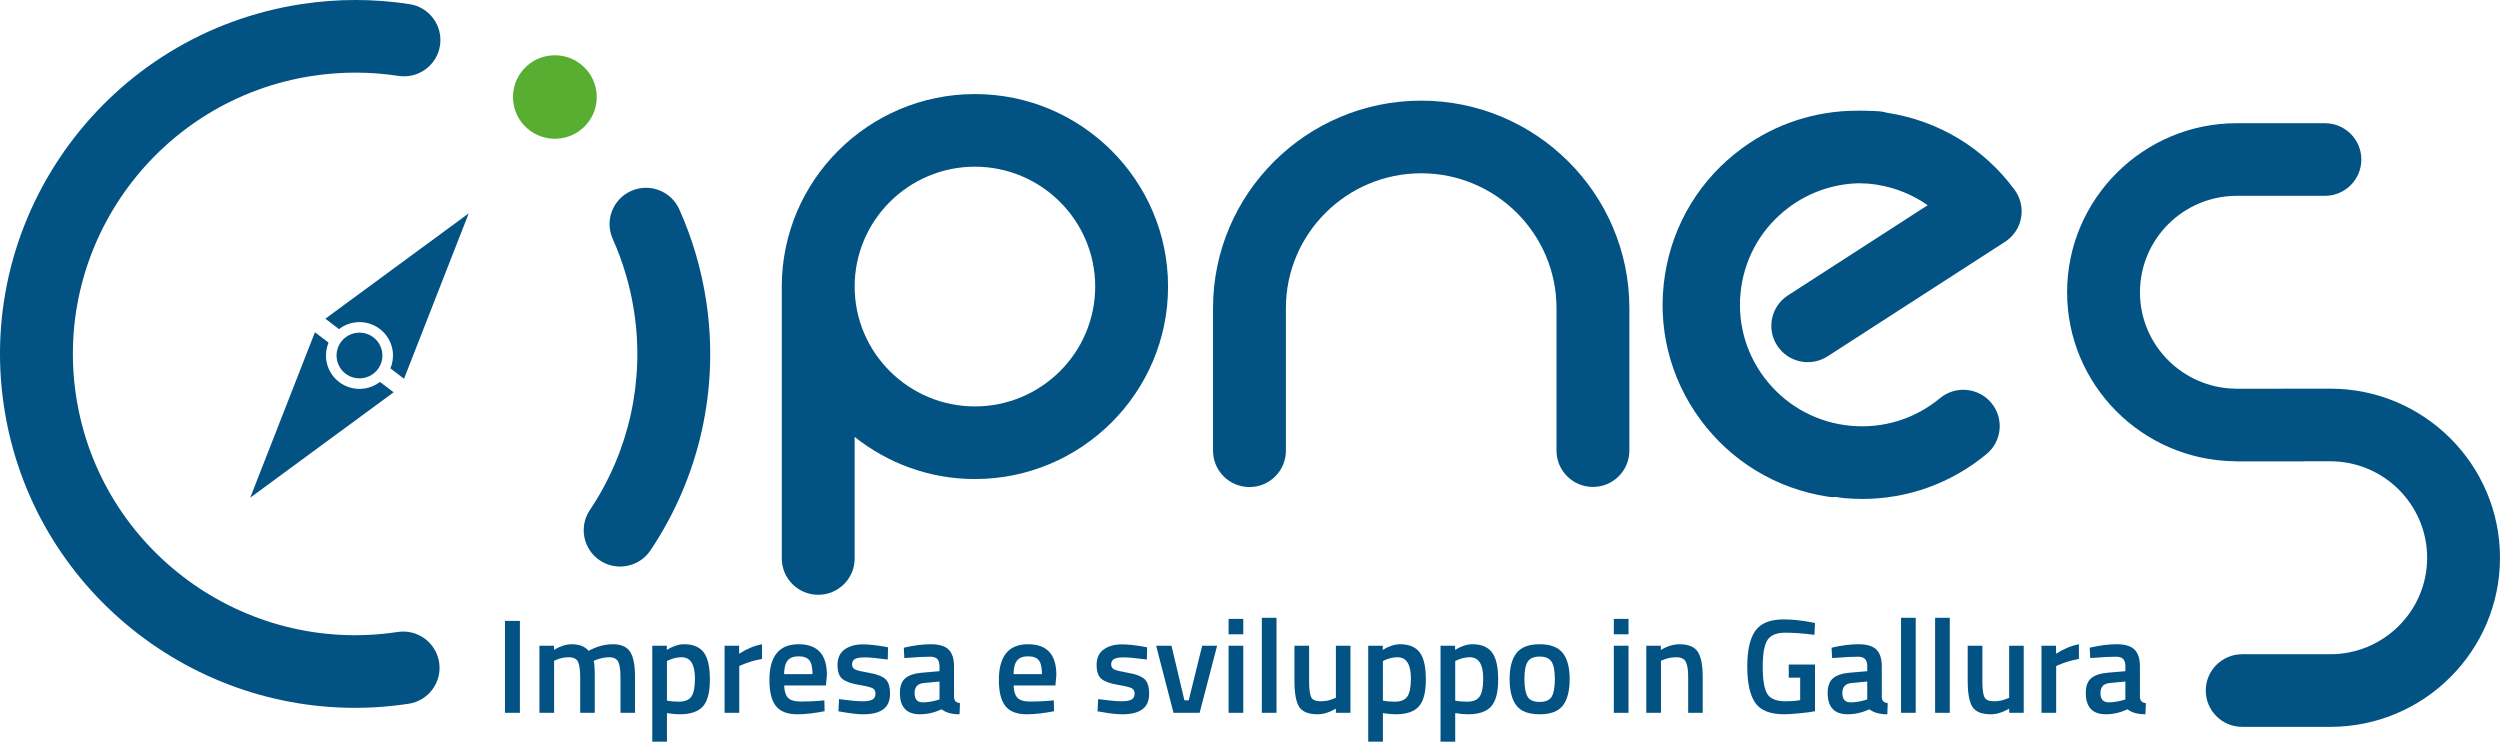
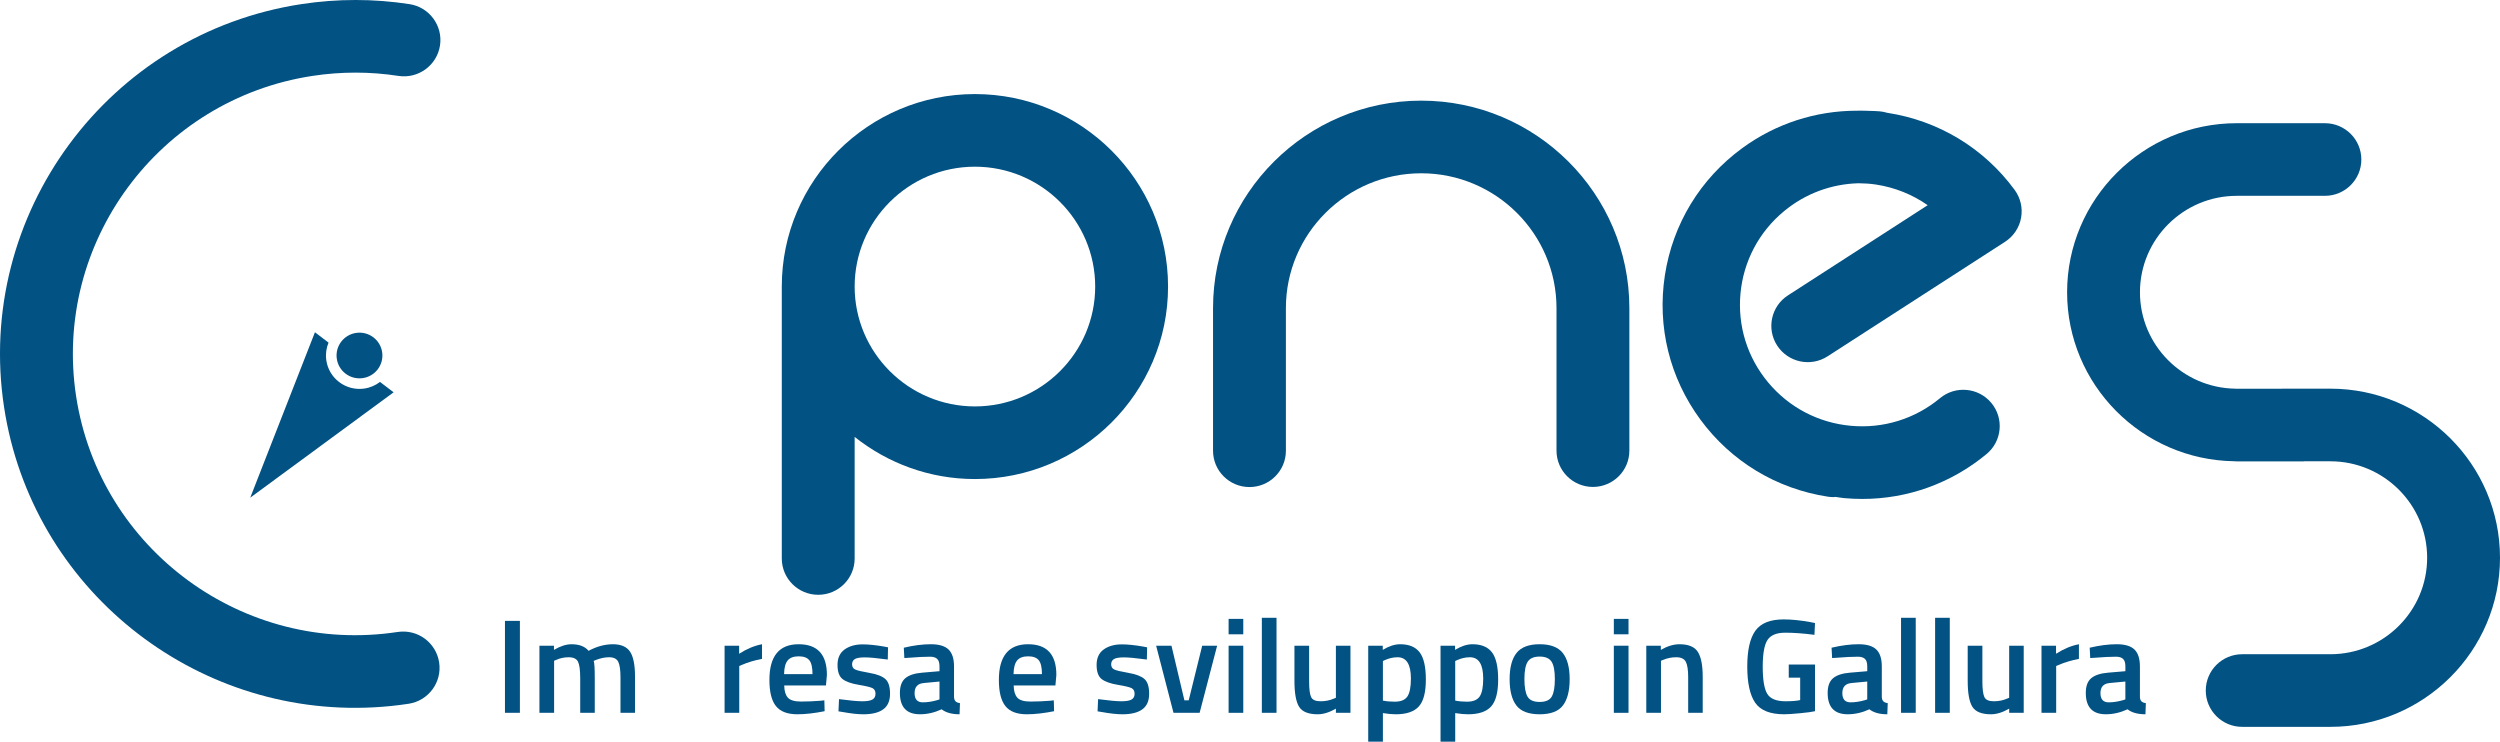
<svg xmlns="http://www.w3.org/2000/svg" version="1.1" id="Livello_1" x="0px" y="0px" viewBox="0 0 300 89" style="enable-background:new 0 0 300 89;" xml:space="preserve">
  <style type="text/css"> .st0{fill:#025284;} .st1{fill-rule:evenodd;clip-rule:evenodd;fill:#025284;} .st2{fill-rule:evenodd;clip-rule:evenodd;fill:#57AE30;} </style>
  <g>
    <path class="st0" d="M256.976,84.161c-0.113-0.112-0.174-0.288-0.186-0.524v-3.673c0-0.922-0.219-1.596-0.653-2.021 c-0.437-0.423-1.147-0.635-2.134-0.635c-0.985,0-2.065,0.139-3.239,0.418l0.064,1.24l0.517-0.032 c1.036-0.086,1.897-0.128,2.587-0.128c0.365,0,0.642,0.086,0.831,0.257c0.189,0.173,0.283,0.472,0.283,0.901v0.58l-2.085,0.178 c-0.904,0.075-1.575,0.296-2.011,0.66c-0.437,0.365-0.655,0.955-0.655,1.771c0,1.707,0.803,2.56,2.408,2.56 c0.871,0,1.738-0.198,2.6-0.596c0.506,0.398,1.223,0.596,2.15,0.596l0.049-1.336C257.264,84.347,257.09,84.273,256.976,84.161z M255.045,83.928l-0.29,0.095c-0.604,0.173-1.176,0.258-1.713,0.258c-0.658,0-0.987-0.372-0.987-1.112 c0-0.741,0.372-1.142,1.114-1.207l1.875-0.177V83.928z" />
  </g>
  <path class="st1" d="M244.98,85.538v-8.052h1.745v0.966c0.915-0.59,1.832-0.971,2.746-1.143v1.755 c-0.926,0.183-1.718,0.419-2.374,0.708l-0.356,0.145v5.621H244.98z" />
  <path class="st1" d="M241.101,77.486h1.745v8.052h-1.745v-0.5c-0.787,0.452-1.513,0.676-2.182,0.676c-1.11,0-1.853-0.298-2.23-0.892 c-0.378-0.597-0.566-1.641-0.566-3.134v-4.202h1.762v4.219c0,0.965,0.081,1.616,0.243,1.947c0.161,0.334,0.536,0.5,1.13,0.5 c0.582,0,1.114-0.106,1.599-0.321l0.243-0.098V77.486z" />
  <rect x="232.213" y="74.135" class="st1" width="1.761" height="11.402" />
  <rect x="228.125" y="74.135" class="st1" width="1.762" height="11.402" />
  <g>
    <path class="st0" d="M226.002,84.161c-0.114-0.112-0.176-0.288-0.186-0.524v-3.673c0-0.922-0.219-1.596-0.655-2.021 c-0.437-0.423-1.146-0.635-2.133-0.635c-0.985,0-2.065,0.139-3.24,0.418l0.065,1.24l0.517-0.032 c1.033-0.086,1.895-0.128,2.585-0.128c0.365,0,0.643,0.086,0.831,0.257c0.189,0.173,0.283,0.472,0.283,0.901v0.58l-2.084,0.178 c-0.904,0.075-1.576,0.296-2.011,0.66c-0.438,0.365-0.656,0.955-0.656,1.771c0,1.707,0.803,2.56,2.408,2.56 c0.872,0,1.739-0.198,2.601-0.596c0.505,0.398,1.221,0.596,2.15,0.596l0.049-1.336C226.289,84.347,226.114,84.273,226.002,84.161z M224.07,83.928l-0.291,0.095c-0.602,0.173-1.175,0.258-1.711,0.258c-0.659,0-0.987-0.372-0.987-1.112 c0-0.741,0.371-1.142,1.114-1.207l1.874-0.177V83.928z" />
  </g>
  <path class="st1" d="M214.649,81.318v-1.578h3.151v5.604c-0.292,0.075-0.882,0.156-1.769,0.242c-0.89,0.085-1.534,0.127-1.932,0.127 c-1.68,0-2.838-0.46-3.475-1.383c-0.635-0.924-0.952-2.37-0.952-4.341c0-1.97,0.326-3.405,0.977-4.308 c0.651-0.901,1.779-1.353,3.386-1.353c0.948,0,2.013,0.108,3.199,0.322l0.566,0.113l-0.065,1.417 c-1.305-0.17-2.471-0.257-3.507-0.257c-1.033,0-1.743,0.289-2.125,0.87c-0.382,0.58-0.575,1.652-0.575,3.22 c0,1.567,0.181,2.65,0.542,3.245c0.362,0.596,1.091,0.893,2.191,0.893c0.786,0,1.373-0.048,1.761-0.144v-2.689H214.649z" />
  <path class="st1" d="M199.316,85.538h-1.761v-8.052h1.745v0.499c0.786-0.45,1.528-0.676,2.23-0.676c1.078,0,1.812,0.302,2.205,0.91 c0.393,0.606,0.591,1.607,0.591,3.003v4.316h-1.744V81.27c0-0.87-0.095-1.487-0.283-1.852c-0.189-0.365-0.575-0.548-1.156-0.548 c-0.55,0-1.078,0.108-1.584,0.322l-0.242,0.097V85.538z" />
  <rect x="193.66" y="77.486" class="st1" width="1.762" height="8.052" />
  <rect x="193.66" y="74.266" class="st1" width="1.762" height="1.85" />
  <g>
    <path class="st0" d="M187.528,78.355c-0.554-0.698-1.478-1.047-2.77-1.047c-1.293,0-2.217,0.349-2.771,1.047 c-0.555,0.698-0.833,1.744-0.833,3.141c0,1.395,0.269,2.447,0.807,3.156c0.538,0.708,1.471,1.062,2.796,1.062 c1.324,0,2.256-0.353,2.795-1.062c0.538-0.709,0.807-1.762,0.807-3.156C188.36,80.099,188.083,79.053,187.528,78.355z M186.211,83.59c-0.247,0.429-0.733,0.643-1.454,0.643c-0.722,0-1.207-0.215-1.454-0.643c-0.249-0.43-0.373-1.133-0.373-2.111 c0-0.976,0.132-1.669,0.397-2.078c0.263-0.407,0.74-0.612,1.43-0.612c0.689,0,1.164,0.205,1.43,0.612 c0.263,0.409,0.395,1.101,0.395,2.078C186.582,82.456,186.459,83.16,186.211,83.59z" />
  </g>
  <g>
    <path class="st0" d="M179.037,78.282c-0.497-0.65-1.277-0.974-2.344-0.974c-0.647,0-1.34,0.226-2.085,0.676v-0.499h-1.744V89h1.761 v-3.429c0.582,0.095,1.093,0.143,1.535,0.143c1.282,0,2.205-0.311,2.77-0.933s0.849-1.699,0.849-3.229 C179.779,80.023,179.532,78.933,179.037,78.282z M177.565,83.573c-0.279,0.418-0.787,0.629-1.519,0.629 c-0.517,0-0.991-0.042-1.421-0.13v-4.749l0.242-0.115c0.505-0.225,1.012-0.338,1.519-0.338c1.065,0,1.599,0.852,1.599,2.56 C177.985,82.44,177.845,83.154,177.565,83.573z" />
  </g>
  <g>
    <path class="st0" d="M170.36,78.282c-0.497-0.65-1.276-0.974-2.343-0.974c-0.647,0-1.342,0.226-2.086,0.676v-0.499h-1.744V89h1.761 v-3.429c0.582,0.095,1.093,0.143,1.534,0.143c1.282,0,2.207-0.311,2.771-0.933c0.566-0.622,0.849-1.699,0.849-3.229 C171.102,80.023,170.855,78.933,170.36,78.282z M168.889,83.573c-0.279,0.418-0.787,0.629-1.518,0.629 c-0.518,0-0.993-0.042-1.422-0.13v-4.749l0.242-0.115c0.506-0.225,1.012-0.338,1.519-0.338c1.066,0,1.599,0.852,1.599,2.56 C169.308,82.44,169.169,83.154,168.889,83.573z" />
  </g>
  <path class="st1" d="M160.309,77.486h1.745v8.052h-1.745v-0.5c-0.786,0.452-1.513,0.676-2.181,0.676 c-1.111,0-1.854-0.298-2.23-0.892c-0.378-0.597-0.566-1.641-0.566-3.134v-4.202h1.761v4.219c0,0.965,0.081,1.616,0.243,1.947 c0.161,0.334,0.537,0.5,1.131,0.5c0.582,0,1.113-0.106,1.598-0.321l0.243-0.098V77.486z" />
  <rect x="151.421" y="74.135" class="st1" width="1.761" height="11.402" />
  <rect x="147.432" y="77.486" class="st1" width="1.761" height="8.052" />
  <rect x="147.432" y="74.266" class="st1" width="1.761" height="1.85" />
  <polygon class="st1" points="138.736,77.486 140.577,77.486 142.129,84.04 142.646,84.04 144.263,77.486 146.056,77.486 143.955,85.538 140.82,85.538 " />
  <path class="st1" d="M137.622,79.144c-1.272-0.172-2.192-0.258-2.762-0.258c-0.571,0-0.968,0.068-1.188,0.202 c-0.221,0.134-0.332,0.346-0.332,0.634c0,0.291,0.121,0.496,0.364,0.613c0.242,0.119,0.814,0.256,1.713,0.411 c0.9,0.155,1.537,0.399,1.915,0.732c0.378,0.334,0.566,0.924,0.566,1.772s-0.271,1.472-0.817,1.868 c-0.544,0.398-1.339,0.596-2.384,0.596c-0.657,0-1.486-0.09-2.489-0.273l-0.5-0.081l0.064-1.466 c1.292,0.173,2.224,0.258,2.795,0.258c0.571,0,0.977-0.069,1.22-0.209c0.243-0.139,0.364-0.371,0.364-0.692 c0-0.323-0.116-0.546-0.348-0.668c-0.232-0.123-0.787-0.258-1.664-0.404c-0.878-0.144-1.521-0.373-1.932-0.683 c-0.409-0.313-0.615-0.881-0.615-1.707c0-0.827,0.283-1.445,0.85-1.852c0.566-0.408,1.289-0.613,2.174-0.613 c0.689,0,1.535,0.086,2.536,0.258l0.501,0.097L137.622,79.144z" />
  <g>
    <path class="st0" d="M126.763,80.996c0-2.459-1.13-3.687-3.393-3.687c-2.337,0-3.506,1.428-3.506,4.284 c0,1.438,0.261,2.485,0.785,3.139c0.521,0.656,1.381,0.982,2.576,0.982c0.949,0,2.036-0.124,3.264-0.369l-0.032-1.305l-0.453,0.049 c-0.809,0.064-1.594,0.097-2.359,0.097c-0.765,0-1.288-0.157-1.567-0.467c-0.281-0.311-0.427-0.799-0.438-1.466h5.009 L126.763,80.996z M121.625,80.899c0.011-0.762,0.154-1.308,0.429-1.642c0.274-0.333,0.714-0.498,1.316-0.498 c0.604,0,1.032,0.157,1.284,0.474c0.254,0.316,0.38,0.872,0.38,1.666H121.625z" />
  </g>
  <g>
    <path class="st0" d="M114.67,84.161c-0.113-0.112-0.176-0.288-0.187-0.524v-3.673c0-0.922-0.218-1.596-0.654-2.021 c-0.437-0.423-1.147-0.635-2.133-0.635c-0.985,0-2.065,0.139-3.24,0.418l0.065,1.24l0.517-0.032 c1.034-0.086,1.897-0.128,2.587-0.128c0.365,0,0.642,0.086,0.83,0.257c0.189,0.173,0.283,0.472,0.283,0.901v0.58l-2.084,0.178 c-0.904,0.075-1.576,0.296-2.012,0.66c-0.437,0.365-0.655,0.955-0.655,1.771c0,1.707,0.803,2.56,2.409,2.56 c0.871,0,1.738-0.198,2.6-0.596c0.506,0.398,1.223,0.596,2.15,0.596l0.049-1.336C114.957,84.347,114.782,84.273,114.67,84.161z M112.738,83.928l-0.29,0.095c-0.603,0.173-1.175,0.258-1.713,0.258c-0.658,0-0.985-0.372-0.985-1.112 c0-0.741,0.371-1.142,1.114-1.207l1.874-0.177V83.928z" />
    <path class="st0" d="M104.327,80.747c-0.899-0.156-1.471-0.292-1.712-0.411c-0.243-0.117-0.364-0.322-0.364-0.613 c0-0.289,0.111-0.5,0.331-0.634c0.22-0.134,0.617-0.202,1.188-0.202c0.57,0,1.493,0.086,2.763,0.258l0.031-1.465l-0.5-0.097 c-1.003-0.172-1.848-0.258-2.538-0.258c-0.883,0-1.608,0.205-2.174,0.613c-0.566,0.407-0.849,1.024-0.849,1.852 c0,0.826,0.205,1.395,0.615,1.707c0.409,0.31,1.054,0.539,1.931,0.683c0.878,0.146,1.432,0.281,1.664,0.404 c0.232,0.123,0.348,0.346,0.348,0.668c0,0.322-0.121,0.554-0.364,0.692c-0.242,0.14-0.649,0.209-1.219,0.209 c-0.573,0-1.503-0.085-2.795-0.258l-0.065,1.466l0.501,0.081c1.003,0.183,1.831,0.273,2.487,0.273c1.045,0,1.841-0.198,2.385-0.596 c0.544-0.396,0.815-1.02,0.815-1.868c0-0.848-0.188-1.438-0.566-1.772C105.864,81.146,105.227,80.901,104.327,80.747z" />
    <path class="st0" d="M95.837,77.308c-2.338,0-3.507,1.428-3.507,4.284c0,1.438,0.26,2.485,0.784,3.139 c0.522,0.656,1.381,0.982,2.577,0.982c0.948,0,2.036-0.124,3.264-0.369l-0.033-1.305l-0.452,0.049 c-0.809,0.064-1.594,0.097-2.36,0.097c-0.765,0-1.286-0.157-1.567-0.467c-0.281-0.311-0.427-0.799-0.437-1.466h5.01l0.112-1.256 C99.229,78.537,98.098,77.308,95.837,77.308z M94.091,80.899c0.01-0.762,0.154-1.308,0.429-1.642 c0.275-0.333,0.714-0.498,1.317-0.498c0.602,0,1.03,0.157,1.284,0.474c0.254,0.316,0.38,0.872,0.38,1.666H94.091z" />
    <path class="st0" d="M88.694,77.486H86.95v8.052h1.761v-5.621l0.354-0.146c0.659-0.289,1.451-0.525,2.376-0.708v-1.755 c-0.914,0.173-1.831,0.554-2.746,1.143V77.486z" />
-     <path class="st0" d="M82.102,77.308c-0.647,0-1.341,0.226-2.086,0.676v-0.499h-1.744V89h1.761v-3.429 c0.582,0.095,1.093,0.143,1.534,0.143c1.282,0,2.207-0.311,2.771-0.933c0.566-0.622,0.849-1.699,0.849-3.229 c0-1.529-0.247-2.619-0.742-3.269C83.949,77.632,83.167,77.308,82.102,77.308z M82.974,83.573 c-0.279,0.418-0.787,0.629-1.518,0.629c-0.518,0-0.992-0.042-1.422-0.13v-4.749l0.242-0.115c0.506-0.225,1.013-0.338,1.519-0.338 c1.066,0,1.599,0.852,1.599,2.56C83.393,82.44,83.254,83.154,82.974,83.573z" />
  </g>
  <path class="st1" d="M66.492,85.538h-1.761v-8.052h1.745v0.499c0.765-0.45,1.464-0.676,2.101-0.676c0.937,0,1.619,0.264,2.051,0.79 c0.982-0.526,1.956-0.79,2.926-0.79c0.969,0,1.653,0.298,2.053,0.892c0.397,0.598,0.596,1.604,0.596,3.021v4.316h-1.745V81.27 c0-0.87-0.089-1.487-0.267-1.852s-0.546-0.548-1.106-0.548c-0.485,0-1.007,0.108-1.567,0.322l-0.276,0.113 c0.087,0.216,0.13,0.903,0.13,2.062v4.172h-1.746v-4.139c0-0.956-0.086-1.616-0.258-1.981c-0.172-0.365-0.55-0.548-1.131-0.548 c-0.539,0-1.039,0.108-1.503,0.322l-0.242,0.097V85.538z" />
  <rect x="60.595" y="74.505" class="st1" width="1.793" height="11.031" />
  <path class="st1" d="M279.642,46.64h-5.791v0.01h-5.442c-0.064,0-0.129-0.009-0.195-0.01c-6.314-0.106-11.419-5.248-11.419-11.565 c0-6.382,5.21-11.576,11.614-11.576h10.579c2.414,0,4.373-1.949,4.373-4.357c0-2.406-1.958-4.358-4.373-4.358h-10.579 c-11.225,0-20.357,9.102-20.357,20.29c0,11.088,8.972,20.114,20.061,20.276c0.099,0.001,0.195,0.015,0.295,0.015h8.054v-0.01h3.18 c6.404,0,11.615,5.192,11.615,11.575c0,6.385-5.211,11.577-11.615,11.577h-10.579c-2.414,0-4.371,1.951-4.371,4.357 c0,2.406,1.957,4.358,4.371,4.358h10.579c11.226,0,20.358-9.103,20.358-20.292C300,55.743,290.868,46.64,279.642,46.64 L279.642,46.64z" />
  <path class="st1" d="M170.545,12.078c-13.774,0-24.981,11.169-24.981,24.896v17.115c0,2.406,1.958,4.358,4.373,4.358 c2.414,0,4.371-1.952,4.371-4.358V36.974c0-8.923,7.284-16.18,16.237-16.18c8.951,0,16.235,7.258,16.235,16.18v17.101 c0,2.406,1.957,4.357,4.371,4.357c2.414,0,4.373-1.951,4.373-4.357V36.974C195.524,23.247,184.318,12.078,170.545,12.078 L170.545,12.078z" />
  <path class="st1" d="M226.453,13.533c-0.282-0.085-0.577-0.145-0.882-0.173c-0.447-0.042-0.891-0.042-1.337-0.057 c-0.087-0.006-0.172-0.007-0.259-0.011c-0.39-0.01-0.78-0.017-1.169-0.007c-4.92,0.009-9.698,1.537-13.739,4.492 c-5.036,3.683-8.332,9.099-9.28,15.252c-0.948,6.153,0.565,12.305,4.26,17.324c3.695,5.019,9.13,8.304,15.303,9.249 c0.225,0.034,0.448,0.051,0.669,0.051c0.086,0,0.169-0.018,0.253-0.023c0.343,0.047,0.681,0.113,1.029,0.144 c0.728,0.066,1.454,0.099,2.177,0.099c5.446,0,10.674-1.877,14.913-5.391c1.857-1.539,2.11-4.286,0.565-6.137 c-1.544-1.85-4.301-2.102-6.156-0.562c-3.006,2.492-6.808,3.667-10.7,3.312c-3.894-0.356-7.415-2.202-9.917-5.198 c-2.501-2.995-3.683-6.782-3.326-10.663c0.358-3.881,2.21-7.391,5.217-9.884c2.554-2.118,5.682-3.274,8.953-3.359 c0.697,0.008,1.395,0.047,2.095,0.155c2.268,0.347,4.376,1.199,6.2,2.478l-16.765,10.819c-2.028,1.308-2.607,4.007-1.294,6.027 c1.313,2.019,4.019,2.597,6.047,1.289l21.294-13.742c1.01-0.652,1.707-1.69,1.925-2.87c0.217-1.182-0.064-2.398-0.776-3.366 C238.059,17.763,232.625,14.48,226.453,13.533L226.453,13.533z" />
  <g>
    <path class="st0" d="M116.991,11.288c-12.779,0-23.177,10.362-23.177,23.099v32.63c0,2.406,1.958,4.358,4.373,4.358 c2.416,0,4.371-1.952,4.371-4.358V52.429c3.964,3.155,8.977,5.056,14.433,5.056c12.78,0,23.176-10.362,23.176-23.098 C140.167,21.65,129.771,11.288,116.991,11.288z M116.991,48.77c-7.958,0-14.433-6.453-14.433-14.383 c0-7.932,6.475-14.384,14.433-14.384c7.957,0,14.432,6.453,14.432,14.384C131.423,42.318,124.948,48.77,116.991,48.77z" />
  </g>
-   <path class="st1" d="M81.51,25.113c-0.985-2.196-3.571-3.18-5.775-2.198s-3.192,3.56-2.207,5.756 c1.239,2.761,2.101,5.692,2.563,8.715c1.277,8.348-0.609,16.808-5.31,23.822c-1.341,2.002-0.801,4.708,1.208,6.045 c0.815,0.542,1.746,0.775,2.655,0.727c1.33-0.069,2.612-0.742,3.409-1.931c5.916-8.828,8.289-19.473,6.683-29.976 C84.155,32.276,83.07,28.589,81.51,25.113L81.51,25.113z" />
-   <path class="st2" d="M66.319,6.641c-2.773,0.145-4.901,2.504-4.754,5.266c0.146,2.762,2.511,4.883,5.284,4.738 c2.773-0.145,4.901-2.504,4.754-5.266C71.457,8.617,69.092,6.495,66.319,6.641L66.319,6.641z" />
  <path class="st1" d="M49.034,84.452c2.387-0.363,4.027-2.585,3.663-4.964s-2.59-4.017-4.98-3.651 c-18.455,2.805-35.768-9.882-38.583-28.281C6.322,29.16,19.05,11.91,37.51,9.106c3.433-0.523,6.899-0.521,10.299,0.003 c2.382,0.368,4.619-1.261,4.99-3.638c0.368-2.379-1.267-4.606-3.653-4.973c-4.279-0.662-8.637-0.663-12.952-0.008 C12.966,4.019-3.05,25.722,0.49,48.87c3.326,21.747,22.742,37.148,44.338,36.012C46.223,84.809,47.625,84.667,49.034,84.452 L49.034,84.452z" />
-   <path class="st1" d="M56.249,25.602L39.042,38.244l1.633,1.248c0.543-0.421,1.202-0.708,1.934-0.805 c2.202-0.291,4.223,1.253,4.515,3.447c0.097,0.729-0.009,1.438-0.275,2.07l1.632,1.247L56.249,25.602z" />
  <path class="st1" d="M45.864,42.3c-0.2-1.502-1.582-2.556-3.088-2.357c-1.505,0.199-2.565,1.577-2.365,3.077 c0.2,1.503,1.582,2.557,3.088,2.357C45.006,45.18,46.064,43.802,45.864,42.3L45.864,42.3z" />
  <path class="st1" d="M39.425,41.116c-0.265,0.633-0.372,1.342-0.275,2.071c0.292,2.195,2.313,3.738,4.516,3.447 c0.73-0.097,1.389-0.384,1.933-0.804l1.633,1.247L30.028,59.72l7.764-19.849L39.425,41.116z" />
</svg>